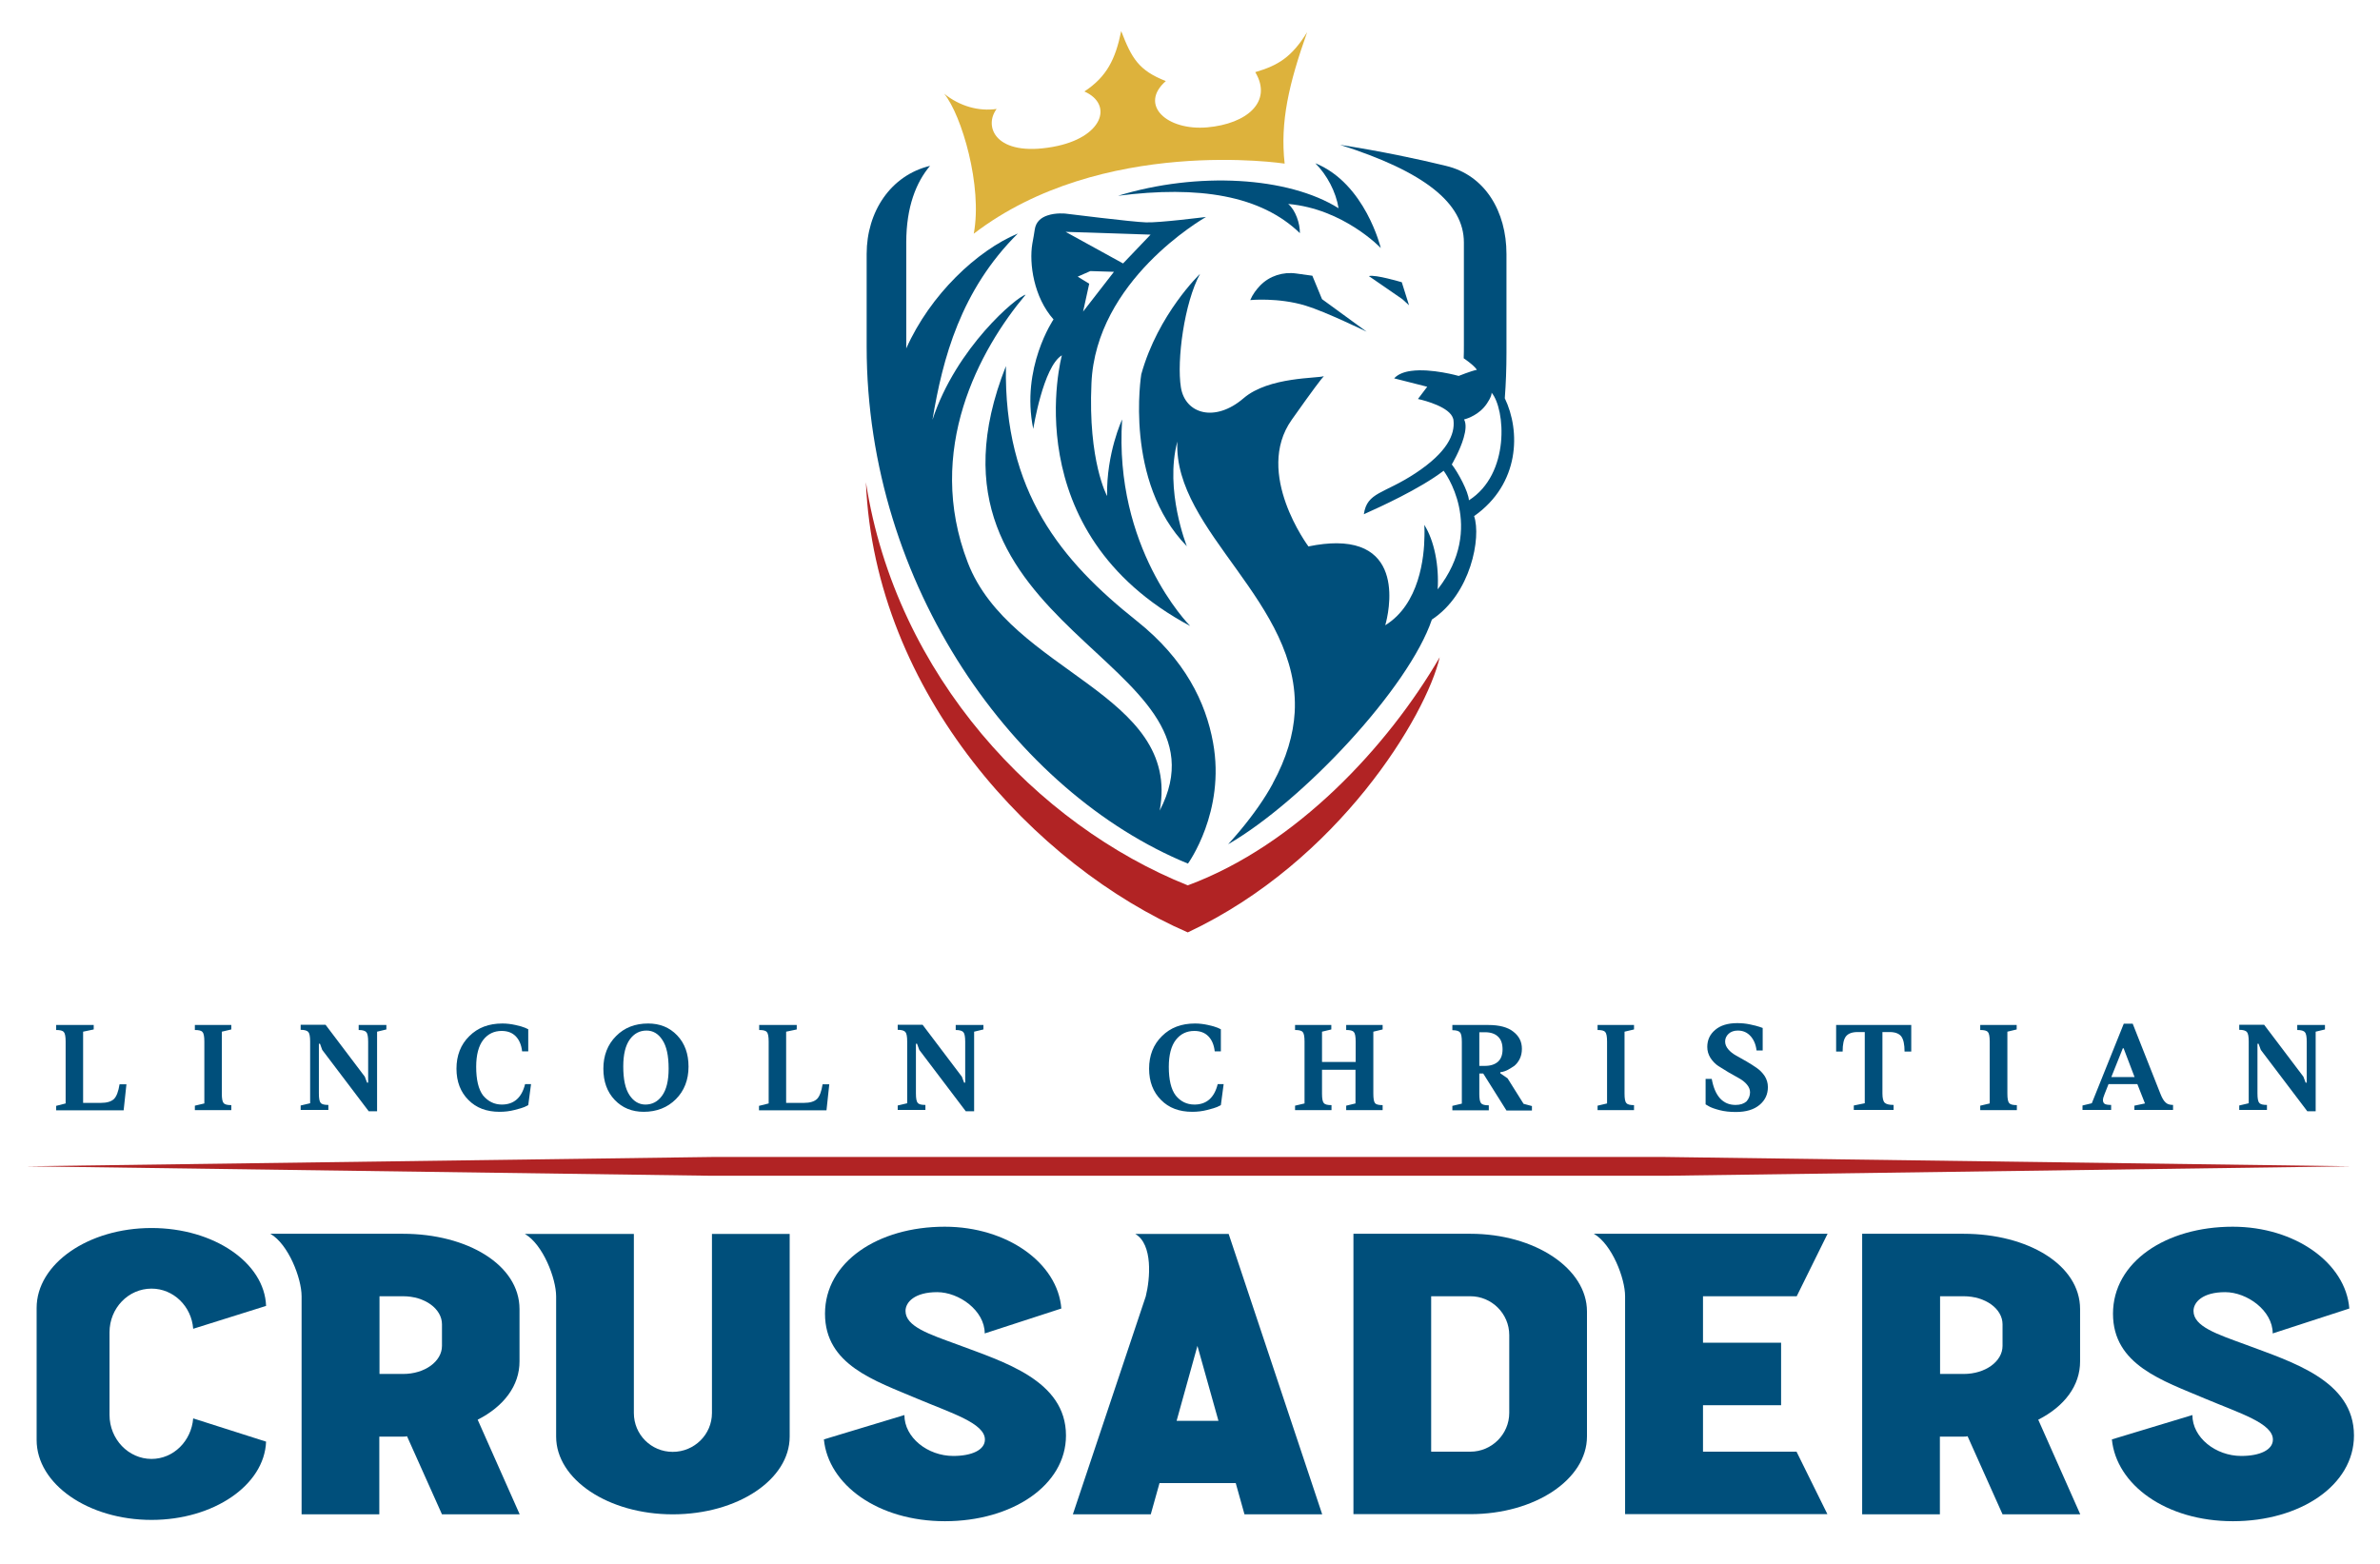
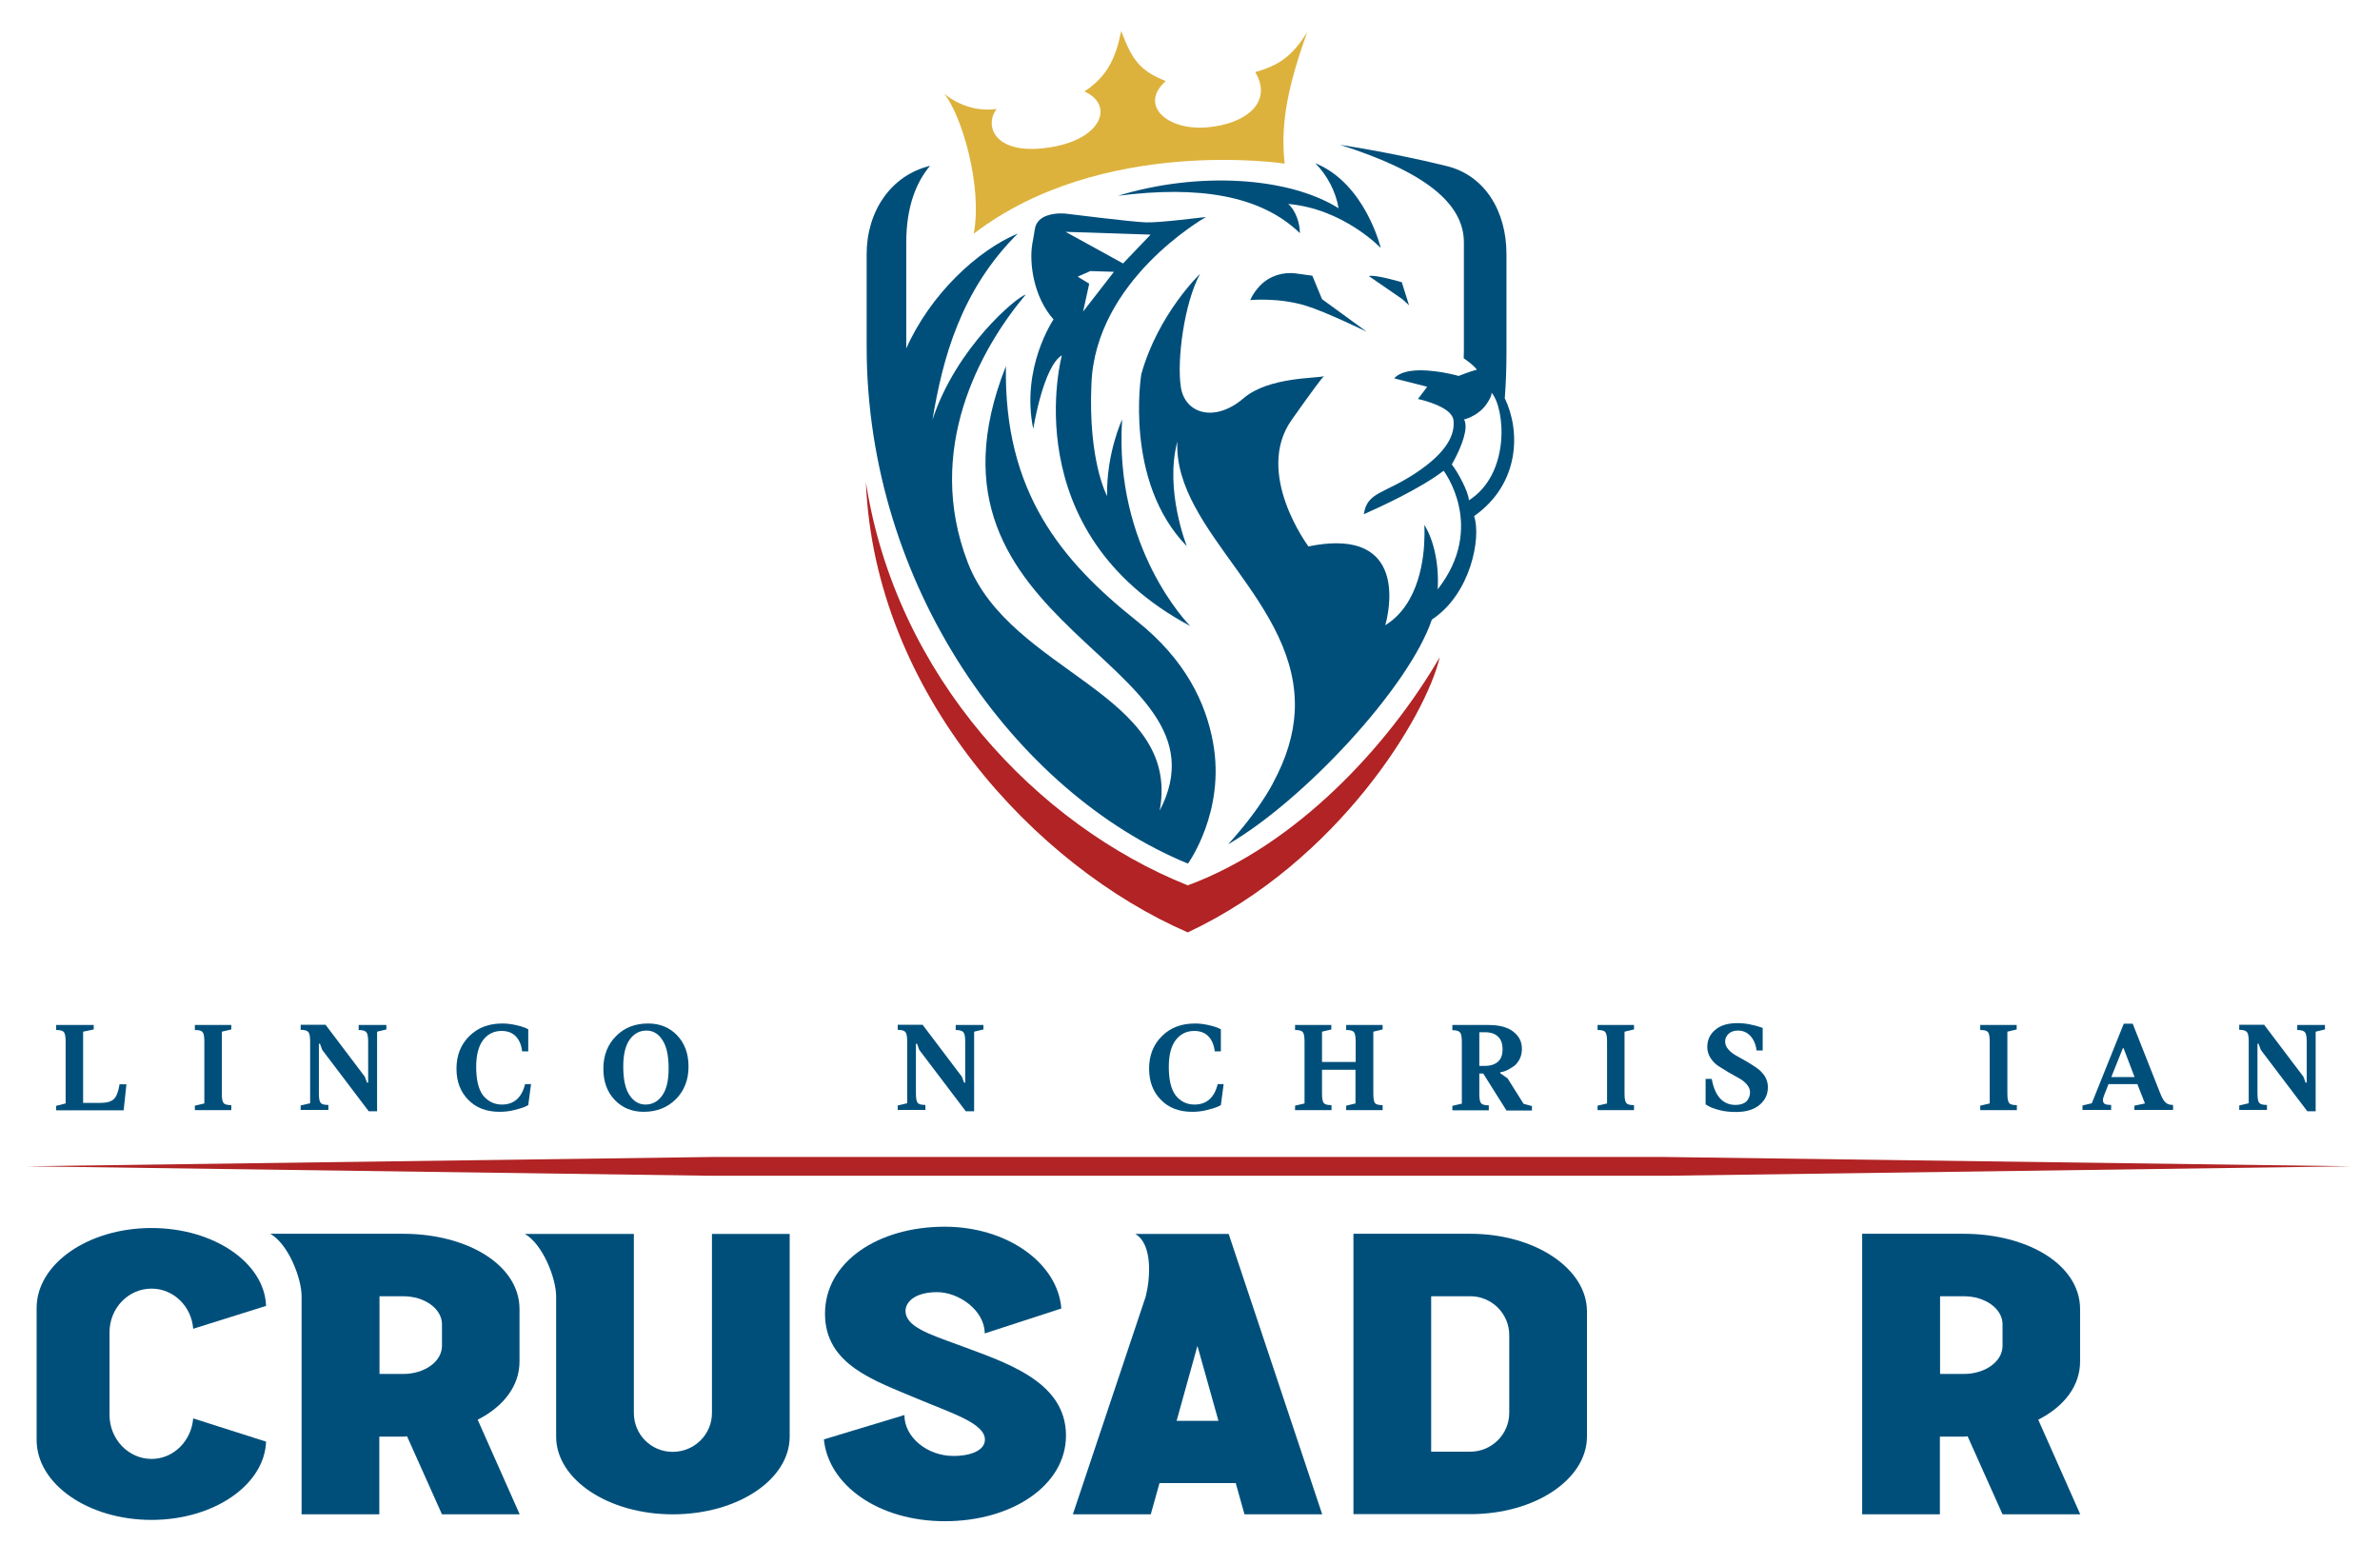
<svg xmlns="http://www.w3.org/2000/svg" version="1.1" id="Layer_1" x="0px" y="0px" viewBox="0 0 1280 841" style="enable-background:new 0 0 1280 841;" xml:space="preserve">
  <style type="text/css">
	.st0{fill:#F9F9FA;}
	.st1{fill:#004F7B;}
	.st2{fill:#B12324;}
	.st3{fill:#262A2B;}
	.st4{fill:#DDB23C;}
	.st5{fill:#BE2526;}
	.st6{fill:#E5E5E5;}
</style>
  <g>
    <path class="st4" d="M523.7,125.7C592.6,72.9,690.9,88,690.9,88c-2.5-22.5,2.3-43,12.1-70.7c-8.4,13.6-15.7,17.9-27.9,21.5   c9.5,15.9-4.5,27.8-25.8,29.7c-21.8,1.9-36.9-12.1-22.3-24.9c-14.6-5.7-18.4-12.3-24-26.9c-3.1,15.2-7.8,24.6-19.8,32.5   c15.8,7,9.9,25-17,29.8c-30.6,5.5-37.4-10.8-30.2-20.4c-9.7,1.4-19.9-1.5-28.2-8.2C517.2,61.9,528.5,100.2,523.7,125.7z" />
    <g>
      <path class="st1" d="M809.3,214.2c0.6-7.9,0.9-16,0.9-24.3c0-41.1,0-34.7,0-53.3c0-22.7-11.4-42.4-32.6-47.4    c-15.5-3.8-35.1-7.9-56.9-11.3c45.4,14.4,66.6,31.4,66.6,52.5v55.2c0,2.2,0,4.9-0.1,7.1c0,0,5.4,3.6,7.1,6.2    c-3.1,0.6-9.8,3.3-9.8,3.3s-14.7-4.2-25.6-2.7c-3.7,0.5-7,1.7-9.1,4l17.7,4.5l0.1,0l0,0l-5,6.6c0,0,13.5,2.8,17.8,8.4    c0.5,0.7,0.9,1.4,1.1,2.1c0.1,0.3,0.2,0.6,0.2,0.9c0.9,7.6-3.3,17.2-20.4,28.5c-17.1,11.3-26.1,10.1-27.8,22.1    c0,0,0.5-0.2,1.5-0.7c6-2.7,28.5-12.8,41.4-22.7c0,0,23.1,30.2-3.2,63.8c0.8-12.7-1.8-26.2-7.2-34.7c0,0,0.2,2.3,0.1,5.9    c-0.1,11.5-2.7,36.8-21.1,48.1c0,0,13.5-43.9-26.1-44.1c-4.4,0-9.4,0.5-15.2,1.7c0,0-29.4-39.3-9-68.1    c11.8-16.7,15.9-22,17.3-23.5c-3,1.3-29.6,0.2-43.2,11.9c-15.2,13.1-31.4,8.6-33.7-5.9c-2.3-14.4,1.8-45.4,10.3-61    c0,0-22.6,21.6-31.6,54c0,0-9.5,57.7,24.5,92.5c0,0-12.1-30.2-5.1-56.3c-2.2,48.5,66.4,86.6,63.1,145.7    c-0.7,11.8-4.3,24.5-11.8,38.2c0,0,0,0,0,0.1c-4.4,8.1-10.3,16.5-17.7,25.4c-1.9,2.2-3.9,4.6-6.3,7.2    c40.3-23.3,97.2-84.2,109.6-120.9c0,0-0.1,0-0.1,0.1c21.1-13.8,26.7-44.3,22.8-55.7C817.5,260.2,817.8,231.8,809.3,214.2z     M790,269.1c-0.2-4.6-5.9-15.1-9.2-19.3c0,0,4.4-7.4,6.4-14.4c1.1-3.8,1.5-7.4,0.2-9.8c0,0,6.2-1.4,10.7-6.5    c2.2-2.5,4.3-6.3,4.1-7.9C809.6,220,812.3,254.9,790,269.1z" />
      <path class="st1" d="M753.9,151.8C753.9,151.8,753.9,151.8,753.9,151.8C753.9,151.7,753.9,151.7,753.9,151.8    c-0.1,0-14.3-4.3-17.7-3.3l18,12.4l3.6,3.3h0L753.9,151.8z" />
      <path class="st1" d="M697.1,147.1c-7.1-1-14.3,1.3-19.3,6.4c-2.1,2.2-4.1,4.8-5.4,7.9c0,0,15.1-1.5,29.8,3    c10.6,3.2,32.8,14,32.8,14l-24-17.5l-5.2-12.6L697.1,147.1z" />
      <path class="st1" d="M648.6,116.7c-1.1,0.1-25.3,3.2-32.3,2.9c-7.2-0.2-43.2-4.7-43.2-4.7s-5.2-0.6-9.8,1    c-3.3,1.1-6.2,3.3-6.8,7.6c-0.3,2.2-0.8,4.8-1.3,7.6c-1.8,10.7,0.8,28.8,11.4,40.7c0,0-17.7,26-10.9,58.9c0,0,5.3-33.5,15.4-39.6    c0,0-26,94.9,69,145.6c-1.2-1.2-41.1-42.1-36.6-111.1c0,0-8.5,18.1-8.1,41.2c0,0-10.3-18.8-8.4-60.6    C589.3,150.8,646.8,117.8,648.6,116.7z M573.1,124.7l45.7,1.5h0l-14.8,15.5l0,0L573.1,124.7L573.1,124.7z M582.5,167.6l3.3-15l0,0    l-6.2-3.8l6.8-3l12.7,0.4h0L582.5,167.6z" />
      <path class="st1" d="M707.4,87.8c6.3,6.3,11.1,15.4,12.5,24.2c-27.1-17-75.8-19.8-118.6-6.7c43.6-5.6,76.8-0.2,97.8,20.1    c0.1-5.2-2.4-12.5-6.3-15.7c29.8,2.6,49.8,23.7,49.8,23.7S734.3,98.7,707.4,87.8z" />
      <path class="st1" d="M638.9,464.5c0,0,20.3-27.9,13.5-65.1c-3.9-21.6-15.1-44.8-41-65.4c-40.6-32.3-71.6-69.4-70.4-137.1    C484.5,339.5,666.2,354.4,623.7,436c11.7-63.3-80.3-74-103.2-133.4c-23.4-60.6,6.5-114.8,31.1-144.1c-4.5,0.9-37.4,28.4-50.1,67.3    c5.5-33.1,15.2-69.7,45.9-100.2c-21.8,9.1-47.1,32.8-60,61.8c0-0.6,0-1.2,0-1.8v-55.2c0-19.2,5.4-32.5,12.8-41.2    c-21.2,5.1-34.1,24.7-34.1,47.4c0,19.9,0,10.8,0,49.9C466.1,315,545.9,426.3,638.9,464.5z" />
    </g>
    <path class="st2" d="M638.8,476.2c-80.9-32.4-156.9-112.4-173.1-216.8C470.3,373,557,466,638.8,501.5   c81.3-38.2,128.3-116.8,135.5-148C746.5,401.3,697.2,454.6,638.8,476.2z" />
  </g>
  <g>
    <g>
      <path class="st1" d="M256.9,763.6l22.6,50.9h-41.8l-18.8-42c-0.6,0.2-1.5,0.2-2.2,0.2h-12.7v41.8h-41.8V697.2    c0-9.7-7.1-28-16.8-33.6h71.3c34.7,0,62.7,16.8,62.7,40.5v28C279.5,745.3,270.9,756.5,256.9,763.6z M237.7,712.3    c0-8.4-9.3-15.1-20.9-15.1h-12.7V739h12.7c11.6,0,20.9-6.7,20.9-15.1V712.3z" />
      <path class="st1" d="M424.7,663.6v109.1c0,23.1-28,41.8-62.9,41.8c-34.7,0-62.7-18.8-62.7-41.8v-75.4c0-9.7-7.1-28-16.8-33.6h58.6    v96.3c0,11.6,9.3,20.9,20.9,20.9s21.1-9.3,21.1-20.9v-96.3H424.7z" />
      <path class="st1" d="M573.3,772.1c0,26.9-29.1,46.1-65.1,46.1c-36,0-62.7-19.6-65.1-44l43.3-13.1c0,12.1,12.5,22,26.3,22    c9.9,0,17-3.2,17-8.8c0-8.8-17.9-14.2-36.4-22c-22.8-9.7-49.6-18.1-49.6-45.7c0-27.8,28.4-46.8,64.4-46.8    c33.6,0,60.8,19.6,62.7,44l-41.2,13.4c0-12.3-13.8-22.2-25.6-22.2c-12.1,0-17,5.4-17,10.1c0,8.4,12.7,12.5,28,18.1    C539.7,732.5,573.3,742.4,573.3,772.1z" />
      <path class="st1" d="M711.1,814.5h-41.8l-4.7-16.8h-41l-4.7,16.8H577l39.2-117.2c2.4-9.5,3.9-28-5.6-33.6h50.2L711.1,814.5z     M655.3,764.2L644,723.9l-11.2,40.3H655.3z" />
      <path class="st1" d="M853.5,705.4v67.2c0,23.1-28,41.8-62.7,41.8h-62.9V663.6h62.9C825.5,663.6,853.5,682.3,853.5,705.4z     M811.7,718.1c0-11.6-9.5-20.9-20.9-20.9h-21.1v83.6h21.1c11.4,0,20.9-9.3,20.9-20.9V718.1z" />
-       <path class="st1" d="M966.2,780.8l16.6,33.6H874V697.2c0-9.7-7.1-28-16.8-33.6h125.7l-16.6,33.6h-50.4v25h42v33.6h-42v25H966.2z" />
      <path class="st1" d="M1096.2,763.6l22.6,50.9H1077l-18.8-42c-0.6,0.2-1.5,0.2-2.2,0.2h-12.7v41.8h-41.8V663.6h54.5    c34.7,0,62.7,16.8,62.7,40.5v28C1118.8,745.3,1110.2,756.5,1096.2,763.6z M1077,712.3c0-8.4-9.3-15.1-20.9-15.1h-12.7V739h12.7    c11.6,0,20.9-6.7,20.9-15.1V712.3z" />
-       <path class="st1" d="M1266,772.1c0,26.9-29.1,46.1-65.1,46.1c-36,0-62.7-19.6-65.1-44l43.3-13.1c0,12.1,12.5,22,26.3,22    c9.9,0,17-3.2,17-8.8c0-8.8-17.9-14.2-36.4-22c-22.8-9.7-49.6-18.1-49.6-45.7c0-27.8,28.4-46.8,64.4-46.8    c33.6,0,60.8,19.6,62.7,44l-41.2,13.4c0-12.3-13.8-22.2-25.6-22.2c-12.1,0-17,5.4-17,10.1c0,8.4,12.7,12.5,28,18.1    C1232.4,732.5,1266,742.4,1266,772.1z" />
      <path class="st1" d="M81.5,817.5c-34.1,0-61.8-19.3-61.8-43v-71c0-23.7,27.7-43,61.8-43c33.5,0,60.8,18.7,61.6,41.9l-39.2,12.3    c-0.9-12.1-10.6-21.6-22.4-21.6c-12.5,0-22.6,10.5-22.6,23.5v44.4c0,13.1,10.2,23.7,22.6,23.7c11.8,0,21.4-9.6,22.4-21.8    l39.2,12.5C142.2,798.8,114.9,817.5,81.5,817.5z" />
    </g>
    <g>
      <path class="st1" d="M35.3,593.5v-33.3c0-2.6-0.3-4.4-1-5.1c-0.6-0.8-2-1.1-4.1-1.1v-2.7h20.2v2.4l-5.7,1.2v38.3h9.5    c3.3,0,5.6-0.7,7.1-2.1c1.4-1.4,2.4-4.1,3-7.9H68l-1.5,14H30.2v-2.4L35.3,593.5z" />
      <path class="st1" d="M119.3,554.9v33.3c0,2.7,0.3,4.4,1,5.1c0.6,0.8,2,1.1,4.1,1.1v2.7h-19.6v-2.4l5.1-1.2v-33.3    c0-2.6-0.3-4.4-1-5.1c-0.6-0.8-2-1.1-4.1-1.1v-2.7h19.6v2.4L119.3,554.9z" />
      <path class="st1" d="M198,582.5v-22.2c0-2.6-0.3-4.4-1-5.1c-0.6-0.8-2-1.2-4.1-1.2v-2.7h14.9v2.4l-5,1.2v42.8h-4.5l-25-33    l-1.2-3.3h-0.6v26.7c0,2.7,0.3,4.4,1,5.1c0.6,0.8,2,1.1,4.1,1.1v2.7h-14.9v-2.4l5.1-1.2v-33.2c0-2.6-0.3-4.4-1-5.1    c-0.6-0.8-2-1.2-4.1-1.2v-2.7h13.4l21.1,27.9l1.2,3.2H198z" />
      <path class="st1" d="M269.9,594.1c6.5,0,10.7-3.7,12.5-11h3.2l-1.5,11.3c-0.5,0.3-1.2,0.6-2,1c-0.9,0.4-2.6,0.9-5.3,1.6    c-2.7,0.7-5.4,1-8.1,1c-7,0-12.6-2.1-16.8-6.4c-4.2-4.2-6.4-9.8-6.4-16.8c0-7.1,2.3-13,6.9-17.5c4.6-4.6,10.5-6.8,17.8-6.8    c2.4,0,4.7,0.3,7,0.8c2.3,0.5,4,1,5.2,1.5l1.7,0.8v11.9h-3.3c-0.4-3.6-1.6-6.3-3.5-8.2c-1.9-1.9-4.4-2.8-7.5-2.8    c-4.1,0-7.4,1.6-9.9,4.8c-2.5,3.2-3.8,8.1-3.8,14.5c0,6.9,1.2,12.1,3.7,15.4C262.5,592.4,265.8,594.1,269.9,594.1z" />
      <path class="st1" d="M346.2,598c-6.3,0-11.5-2.1-15.6-6.4c-4.1-4.3-6.1-9.9-6.1-16.8c0-7.1,2.3-13,6.8-17.5    c4.5-4.6,10.3-6.8,17.3-6.8c6.3,0,11.5,2.1,15.6,6.4c4.1,4.3,6.1,9.9,6.1,16.8c0,7.1-2.3,13-6.8,17.5S353.2,598,346.2,598z     M347.1,594.1c3.7,0,6.7-1.6,9-4.8c2.3-3.2,3.5-8,3.5-14.5c0-7-1.1-12.1-3.4-15.5c-2.2-3.4-5.1-5-8.5-5c-3.7,0-6.7,1.6-9,4.8    c-2.3,3.2-3.5,8-3.5,14.5c0,7,1.1,12.1,3.4,15.5C340.8,592.4,343.7,594.1,347.1,594.1z" />
-       <path class="st1" d="M413.4,593.5v-33.3c0-2.6-0.3-4.4-1-5.1c-0.6-0.8-2-1.1-4.1-1.1v-2.7h20.2v2.4l-5.7,1.2v38.3h9.5    c3.3,0,5.6-0.7,7.1-2.1c1.4-1.4,2.4-4.1,3-7.9h3.6l-1.5,14h-36.3v-2.4L413.4,593.5z" />
      <path class="st1" d="M519.1,582.5v-22.2c0-2.6-0.3-4.4-1-5.1c-0.6-0.8-2-1.2-4.1-1.2v-2.7h14.9v2.4l-5,1.2v42.8h-4.5l-25-33    l-1.2-3.3h-0.6v26.7c0,2.7,0.3,4.4,1,5.1c0.6,0.8,2,1.1,4.1,1.1v2.7h-14.9v-2.4l5.1-1.2v-33.2c0-2.6-0.3-4.4-1-5.1    c-0.6-0.8-2-1.2-4.1-1.2v-2.7h13.4l21.1,27.9l1.2,3.2H519.1z" />
      <path class="st1" d="M642.4,594.1c6.5,0,10.7-3.7,12.5-11h3.2l-1.5,11.3c-0.5,0.3-1.2,0.6-2,1c-0.9,0.4-2.6,0.9-5.3,1.6    c-2.7,0.7-5.4,1-8.1,1c-7,0-12.6-2.1-16.8-6.4c-4.2-4.2-6.4-9.8-6.4-16.8c0-7.1,2.3-13,6.9-17.5c4.6-4.6,10.5-6.8,17.8-6.8    c2.4,0,4.7,0.3,7,0.8c2.3,0.5,4,1,5.2,1.5l1.7,0.8v11.9h-3.3c-0.4-3.6-1.6-6.3-3.5-8.2c-1.9-1.9-4.4-2.8-7.5-2.8    c-4.1,0-7.4,1.6-9.9,4.8c-2.5,3.2-3.8,8.1-3.8,14.5c0,6.9,1.2,12.1,3.7,15.4C634.9,592.4,638.2,594.1,642.4,594.1z" />
      <path class="st1" d="M738.6,554.9v33.3c0,2.7,0.3,4.4,0.9,5.1c0.6,0.8,2,1.1,4.1,1.1v2.7H724v-2.4l5-1.2v-18.1H711v12.8    c0,2.7,0.3,4.4,1,5.1c0.6,0.8,2,1.1,4.1,1.1v2.7h-19.6v-2.4l5.1-1.2v-33.3c0-2.6-0.3-4.4-1-5.1c-0.6-0.8-2-1.1-4.1-1.1v-2.7H716    v2.4l-5,1.2v16.3h18.1v-11c0-2.6-0.3-4.4-1-5.1c-0.6-0.8-2-1.1-4.1-1.1v-2.7h19.6v2.4L738.6,554.9z" />
      <path class="st1" d="M781.1,551.3h19.3c6,0,10.5,1.2,13.5,3.6c3.1,2.4,4.6,5.4,4.6,9.2c0,2.1-0.4,3.9-1.2,5.5    c-0.8,1.6-1.8,2.8-2.9,3.7c-1.2,0.8-2.3,1.5-3.4,2.1c-1.1,0.6-2.1,0.9-2.9,1.1l-1.2,0.2v0.6l3.9,2.7l8.6,13.7l4.5,1.2v2.4h-13.7    l-12.5-19.9h-2.1v11c0,2.6,0.3,4.3,1,5c0.6,0.8,2,1.1,4.1,1.1v2.7h-19.6v-2.4l5.1-1.2v-33.2c0-2.6-0.3-4.4-1-5.1    c-0.6-0.8-2-1.2-4.1-1.2V551.3z M795.6,555.2v18.1h3c3.1,0,5.4-0.8,7.1-2.3c1.6-1.5,2.4-3.7,2.4-6.6c0-3-0.8-5.3-2.4-6.8    c-1.6-1.6-4-2.4-7-2.4H795.6z" />
      <path class="st1" d="M873.7,554.9v33.3c0,2.7,0.3,4.4,1,5.1c0.6,0.8,2,1.1,4.1,1.1v2.7h-19.6v-2.4l5.1-1.2v-33.3    c0-2.6-0.3-4.4-1-5.1c-0.6-0.8-2-1.1-4.1-1.1v-2.7h19.6v2.4L873.7,554.9z" />
      <path class="st1" d="M941.2,587.5c0-1.5-0.6-2.9-1.7-4.2c-1.1-1.3-2.5-2.4-4.3-3.4c-1.7-0.9-3.5-2-5.5-3.1c-2-1.2-3.8-2.3-5.5-3.4    c-1.7-1.1-3.1-2.6-4.3-4.4c-1.1-1.8-1.7-3.7-1.7-5.9c0-3.7,1.4-6.8,4.3-9.2c2.8-2.4,6.8-3.6,11.8-3.6c2.3,0,4.6,0.2,6.9,0.7    c2.3,0.5,4,0.9,5.1,1.3l1.7,0.6V565h-3.3c-0.4-3.4-1.6-6-3.4-7.9c-1.8-1.9-4-2.8-6.7-2.8c-2,0-3.7,0.6-4.9,1.7    c-1.3,1.2-1.9,2.6-1.9,4.2c0,1.5,0.6,2.9,1.7,4.2c1.1,1.3,2.5,2.4,4.3,3.4c1.7,0.9,3.5,2,5.5,3.1c2,1.2,3.8,2.3,5.5,3.5    c1.7,1.2,3.1,2.6,4.3,4.4c1.1,1.8,1.7,3.7,1.7,5.9c0,3.9-1.5,7.1-4.5,9.6c-3,2.5-7.2,3.8-12.7,3.8c-3.2,0-6.1-0.3-8.8-1    c-2.7-0.7-4.6-1.4-5.8-2.1l-1.7-1v-13.7h3.3c1.7,9.3,6,14,12.8,14c2.5,0,4.4-0.6,5.9-1.9C940.5,591,941.2,589.4,941.2,587.5z" />
-       <path class="st1" d="M987.5,565.6v-14.3h40.4v14.3h-3.6c0-3.9-0.6-6.6-1.8-8.2c-1.2-1.5-3.3-2.3-6.2-2.3h-3.9v33    c0,2.5,0.4,4.2,1.2,5c0.8,0.8,2.4,1.2,4.8,1.2v2.7H997v-2.4l5.9-1.2v-38.3h-3.9c-2.9,0-5,0.8-6.2,2.3c-1.2,1.5-1.8,4.2-1.8,8.2    H987.5z" />
      <path class="st1" d="M1079.6,554.9v33.3c0,2.7,0.3,4.4,1,5.1c0.6,0.8,2,1.1,4.1,1.1v2.7H1065v-2.4l5.1-1.2v-33.3    c0-2.6-0.3-4.4-1-5.1c-0.6-0.8-2-1.1-4.1-1.1v-2.7h19.6v2.4L1079.6,554.9z" />
      <path class="st1" d="M1147.9,594.7l5.7-1.2l-4.1-10.4h-15.5l-2.1,5.3c-0.6,1.4-0.9,2.5-0.9,3.3c0,0.9,0.3,1.6,0.9,2    c0.6,0.4,1.8,0.6,3.5,0.6v2.7H1120v-2.4l5-1.2l17.2-42.8h4.8l14.9,37.7c0.9,2.3,1.8,3.8,2.8,4.7c0.9,0.9,2.3,1.3,4,1.3v2.7h-20.8    V594.7z M1141.7,563.8l-6.2,15.5h12.5l-5.9-15.5H1141.7z" />
      <path class="st1" d="M1240.6,582.5v-22.2c0-2.6-0.3-4.4-1-5.1c-0.6-0.8-2-1.2-4.1-1.2v-2.7h14.9v2.4l-5,1.2v42.8h-4.5l-25-33    l-1.2-3.3h-0.6v26.7c0,2.7,0.3,4.4,1,5.1c0.6,0.8,2,1.1,4.1,1.1v2.7h-14.9v-2.4l5.1-1.2v-33.2c0-2.6-0.3-4.4-1-5.1    c-0.6-0.8-2-1.2-4.1-1.2v-2.7h13.4l21.1,27.9l1.2,3.2H1240.6z" />
    </g>
    <polygon class="st2" points="1264.4,627.3 895.6,622.3 382.7,622.3 14,627.3 382.7,632.4 895.6,632.4  " />
  </g>
</svg>